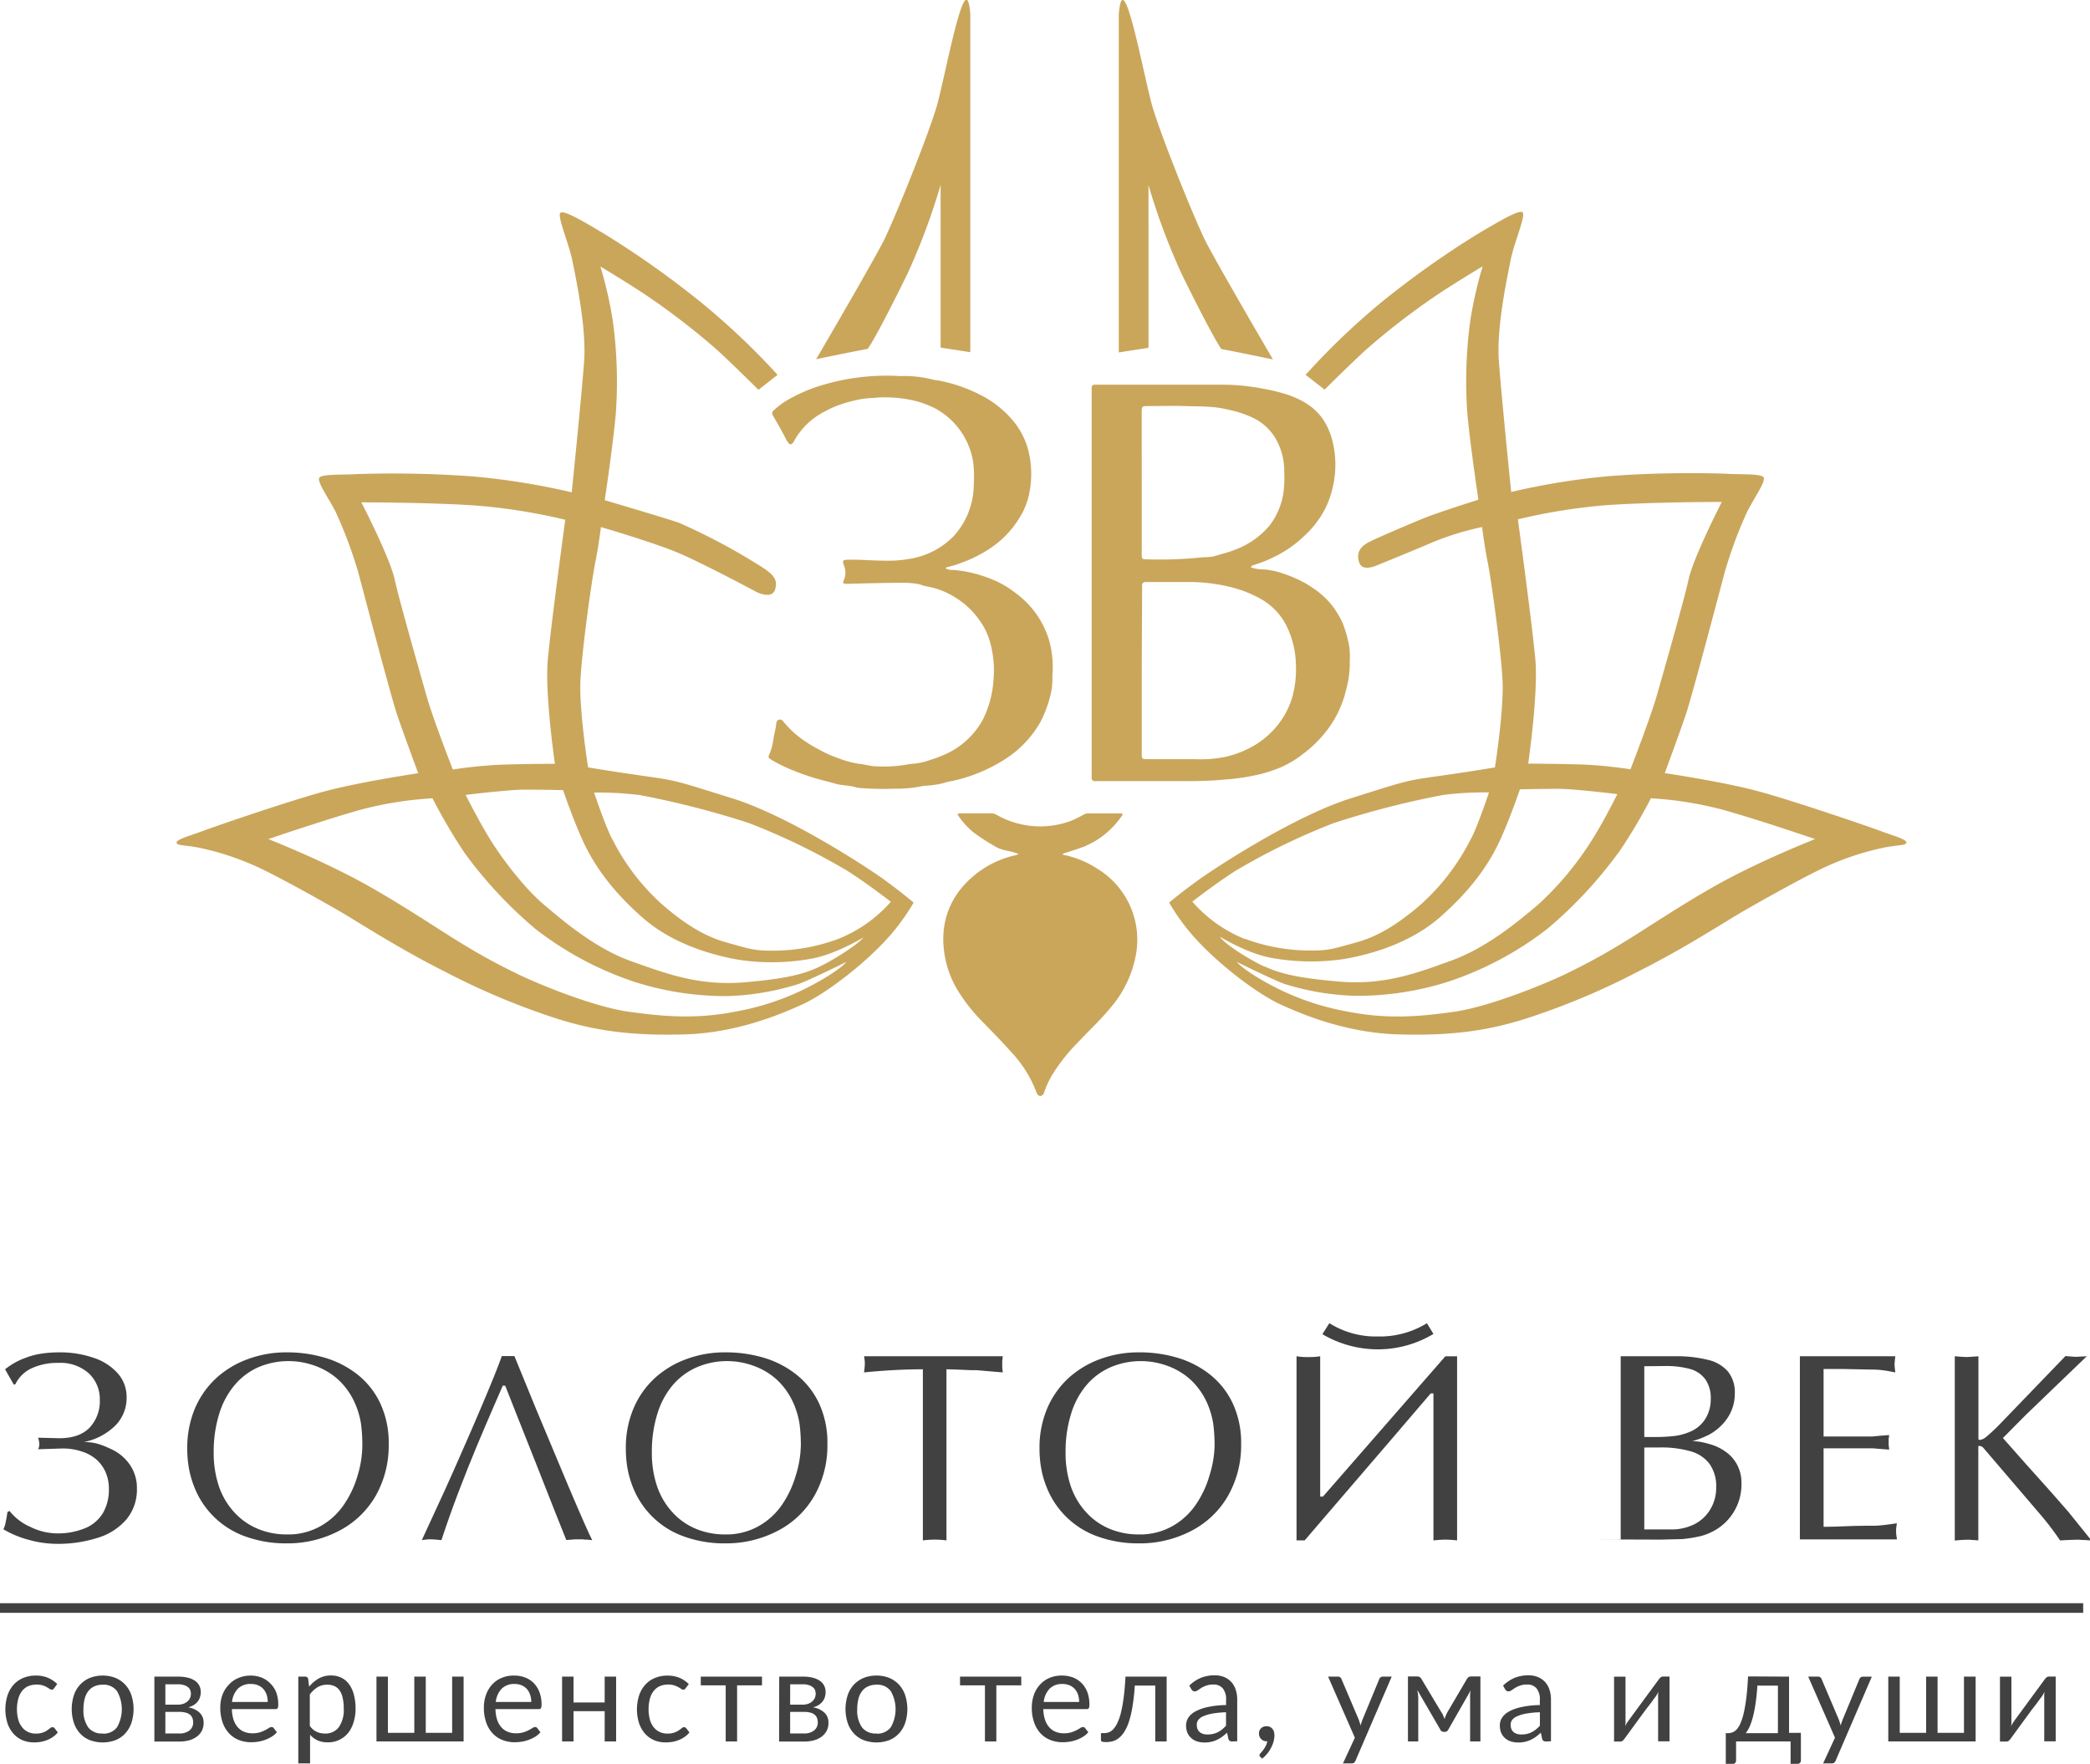
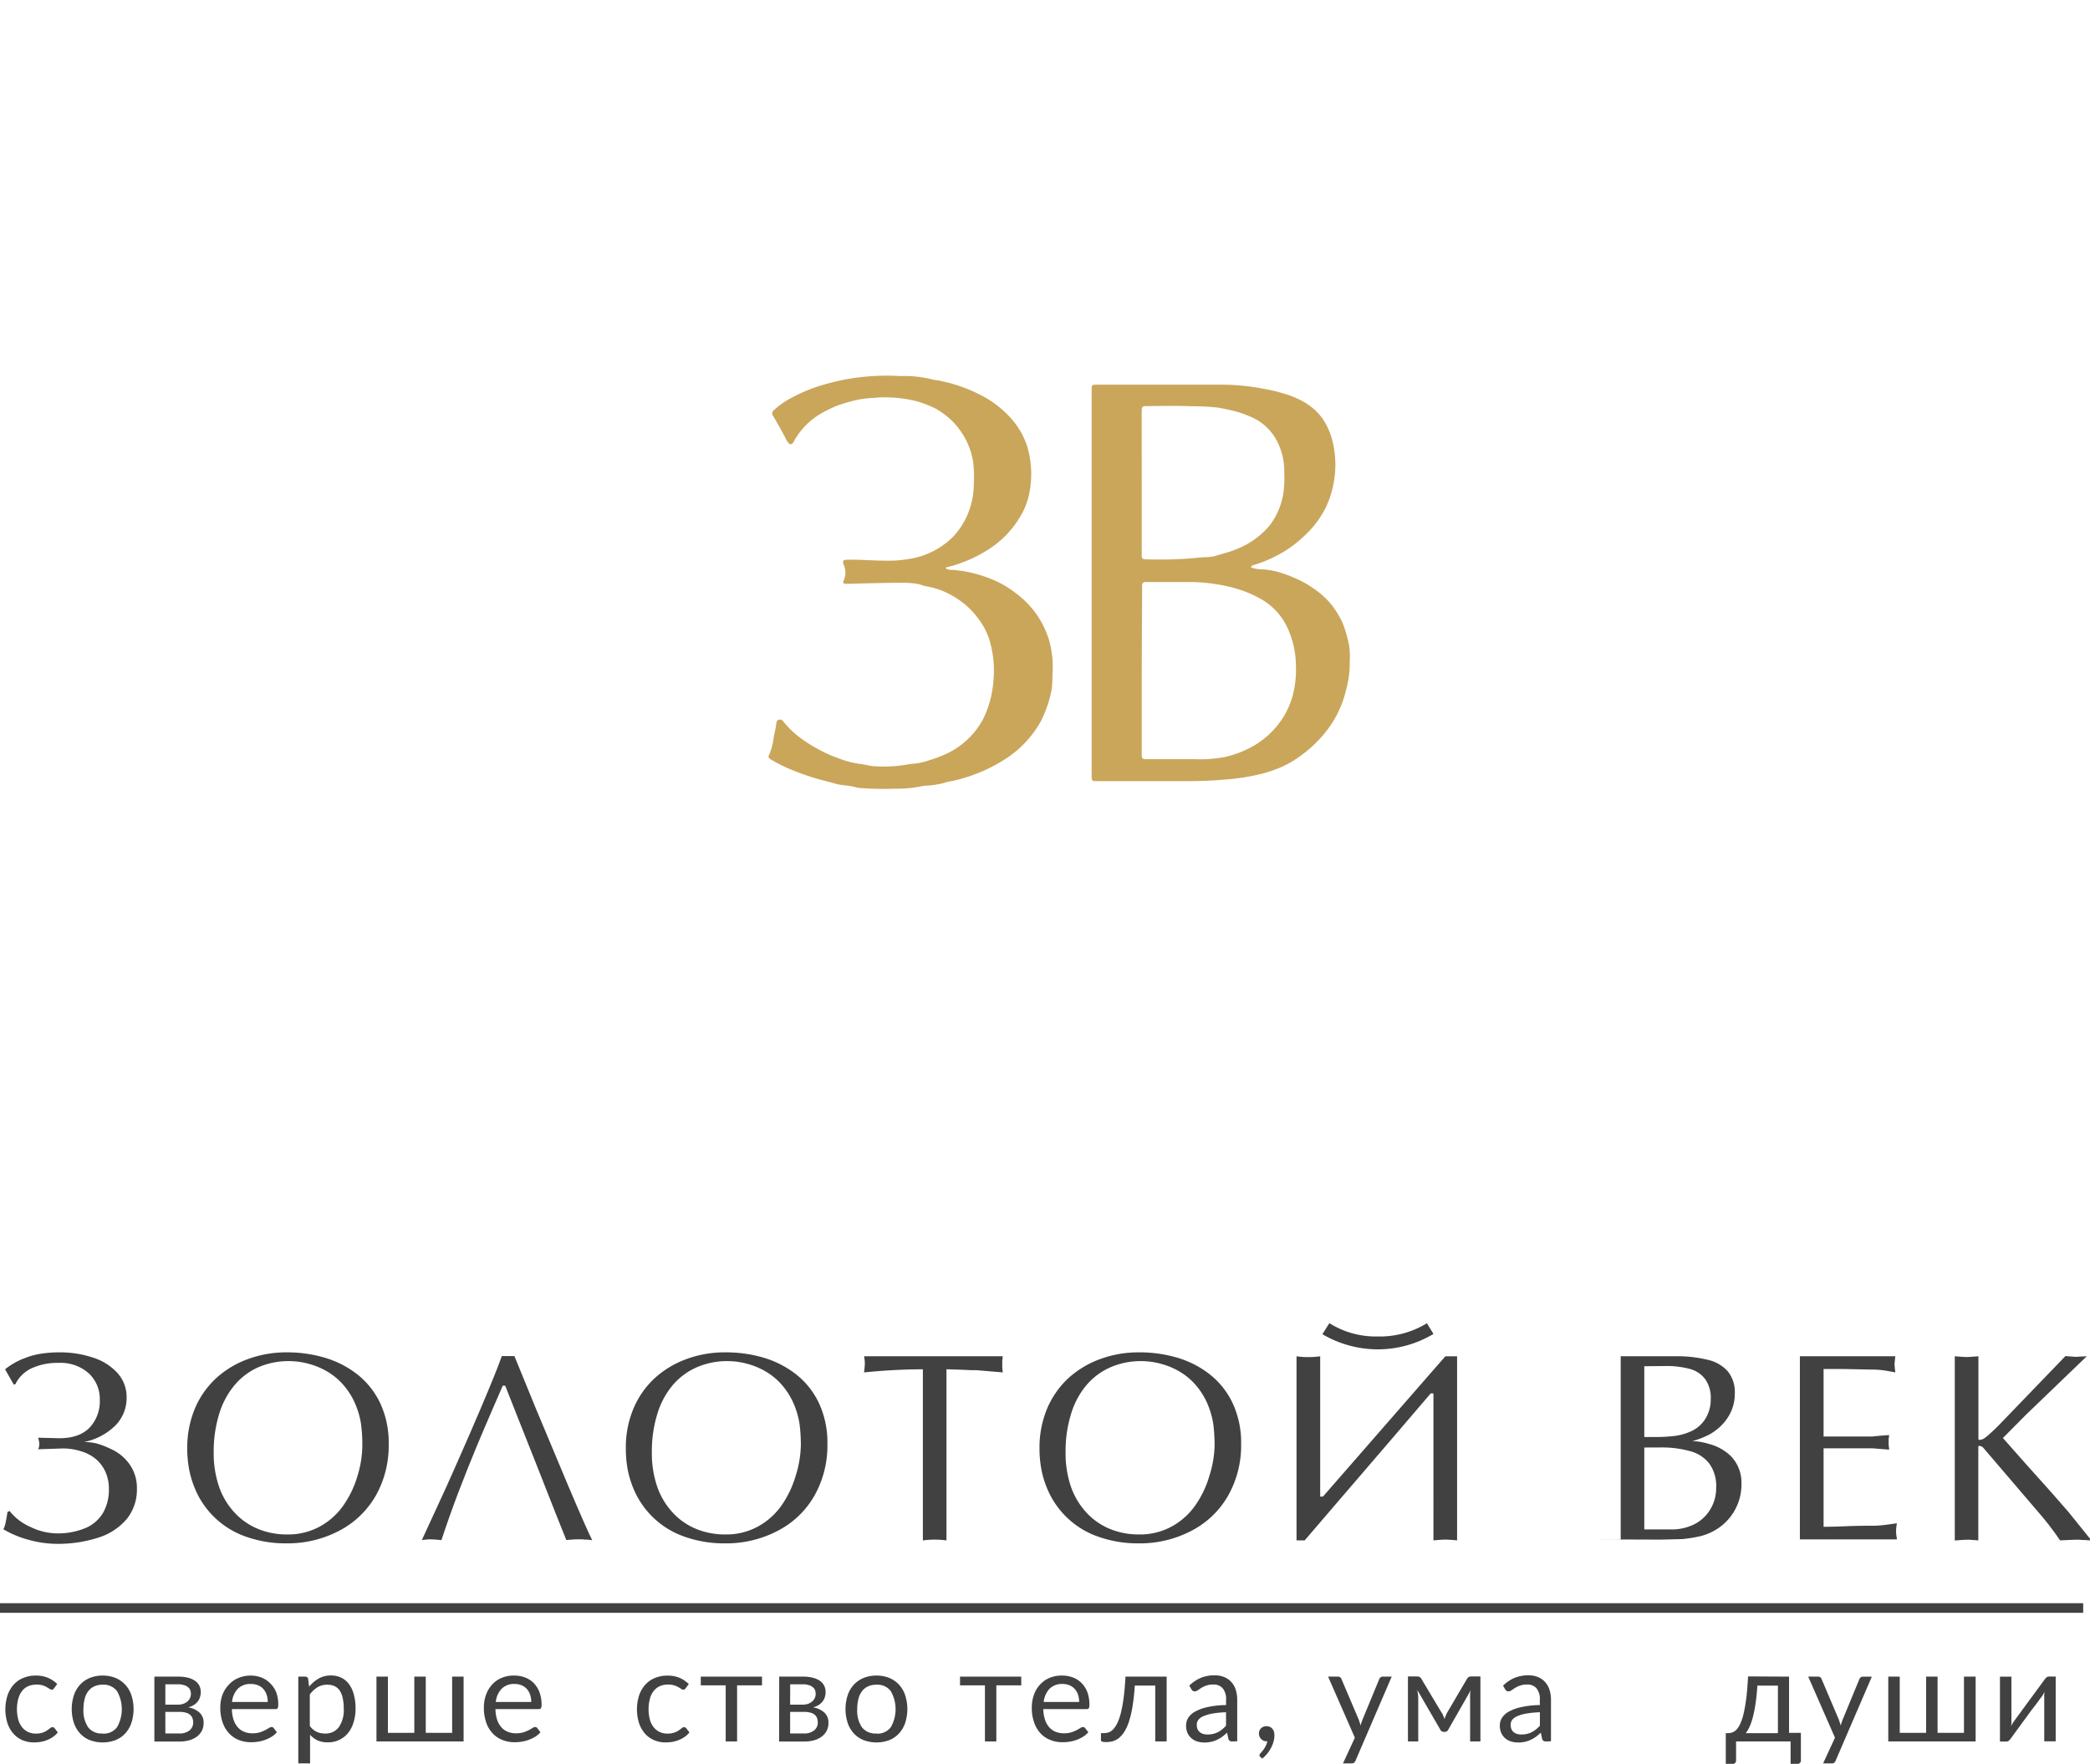
<svg xmlns="http://www.w3.org/2000/svg" viewBox="0 0 396 334.19">
  <defs>
    <style>.cls-1{fill:#414142;}.cls-2{fill:#caa65b;}</style>
  </defs>
  <g id="Logo-new">
    <path class="cls-1" d="M18.27,310.46l-1.64-2.88a13.28,13.28,0,0,1,3.8-2.14,13.78,13.78,0,0,1,2.92-.8,22.62,22.62,0,0,1,3.67-.27,19.37,19.37,0,0,1,6.28,1,10.48,10.48,0,0,1,4.62,2.91,6.75,6.75,0,0,1,1.74,4.67,7.42,7.42,0,0,1-2.1,5.25,11.69,11.69,0,0,1-6,3.16,10,10,0,0,1,2.58.32,16.43,16.43,0,0,1,2.54,1,8.62,8.62,0,0,1,3.61,3,7.73,7.73,0,0,1,1.32,4.48,8.84,8.84,0,0,1-1.92,5.78,11.56,11.56,0,0,1-5.38,3.53,24.89,24.89,0,0,1-8,1.18,20,20,0,0,1-5.19-.76,18.75,18.75,0,0,1-4.81-2,4.76,4.76,0,0,0,.37-1l.25-1.27.15-1,.4-.2a10.21,10.21,0,0,0,3.9,3,11.79,11.79,0,0,0,5,1.25,13.63,13.63,0,0,0,5.46-1,7.07,7.07,0,0,0,3.34-2.87,8.75,8.75,0,0,0,1.12-4.55,7.75,7.75,0,0,0-.61-3.14,6.92,6.92,0,0,0-1.69-2.38,7.81,7.81,0,0,0-2.81-1.57,11.41,11.41,0,0,0-3.69-.58l-4.61.15a2.2,2.2,0,0,0,.23-1.12,5.54,5.54,0,0,0-.23-1.07l4,.1q3.81,0,5.75-2a7.29,7.29,0,0,0,1.94-5.27,6.67,6.67,0,0,0-2.06-5,8,8,0,0,0-5.78-2,11.56,11.56,0,0,0-5.17,1.06,6.43,6.43,0,0,0-3,3Z" transform="translate(-15.67 -48.14)" />
    <path class="cls-1" d="M69.92,340.56a22.41,22.41,0,0,1-7.65-1.27,16.18,16.18,0,0,1-9.79-9.42,18.31,18.31,0,0,1-1-3.47,21.12,21.12,0,0,1-.33-3.86,19.18,19.18,0,0,1,1.42-7.46,16.66,16.66,0,0,1,4.06-5.82,18,18,0,0,1,6-3.61A20.9,20.9,0,0,1,70,304.37a25,25,0,0,1,7.16,1,18.44,18.44,0,0,1,6.21,3.17A15.25,15.25,0,0,1,87.71,314a17.65,17.65,0,0,1,1.61,7.75,19.29,19.29,0,0,1-2.46,9.79,17,17,0,0,1-6.92,6.63A21,21,0,0,1,69.92,340.56Zm14.4-18.4a30.06,30.06,0,0,0-.25-4.25,15.57,15.57,0,0,0-1-3.56,13.67,13.67,0,0,0-2-3.4,12.33,12.33,0,0,0-2.9-2.64,13.8,13.8,0,0,0-3.69-1.68,14.12,14.12,0,0,0-4-.6,14.39,14.39,0,0,0-6,1.22A12.54,12.54,0,0,0,60,310.72a15.54,15.54,0,0,0-2.84,5.44,24.11,24.11,0,0,0-1,7,19.7,19.7,0,0,0,1,6.62,13.8,13.8,0,0,0,3,5,12.5,12.5,0,0,0,4.52,3.09,14.15,14.15,0,0,0,5.37,1,12.53,12.53,0,0,0,6.33-1.56,13.2,13.2,0,0,0,4.45-4.08,19,19,0,0,0,2.6-5.54A20.06,20.06,0,0,0,84.32,322.16Z" transform="translate(-15.67 -48.14)" />
    <path class="cls-1" d="M110.93,310.68l-1.74,4-1.57,3.65c-.52,1.2-1,2.37-1.49,3.51q-1.87,4.48-3.69,9.26c-1.14,3-2.19,6-3.13,8.85l-1-.1-.87-.05-.58,0-.52.05-.74.08,4.3-9.33q1.65-3.63,3.46-7.78,1.55-3.51,3.31-7.64,3.09-7.26,4.08-10.1h2.39l4.09,10L123.48,330q3.51,8.26,4.4,9.95l-1-.1h-.55l-.17-.05h-.7l-.79,0-.7.05-1,.08L121,335l-3.86-9.8-3.57-9-2.17-5.5Z" transform="translate(-15.67 -48.14)" />
    <path class="cls-1" d="M153,340.56a22.39,22.39,0,0,1-7.64-1.27,16.18,16.18,0,0,1-9.79-9.42,18.34,18.34,0,0,1-1-3.47,22.08,22.08,0,0,1-.32-3.86,19,19,0,0,1,1.42-7.46,16.64,16.64,0,0,1,4.05-5.82,18.06,18.06,0,0,1,6-3.61,20.84,20.84,0,0,1,7.42-1.28,25,25,0,0,1,7.17,1,18.3,18.3,0,0,1,6.2,3.17,15.17,15.17,0,0,1,4.33,5.45,17.65,17.65,0,0,1,1.6,7.75,19.29,19.29,0,0,1-2.46,9.79,16.92,16.92,0,0,1-6.91,6.63A21,21,0,0,1,153,340.56Zm14.41-18.4a31.64,31.64,0,0,0-.25-4.25,16.1,16.1,0,0,0-1-3.56,14,14,0,0,0-2-3.4,12.33,12.33,0,0,0-2.9-2.64,13.8,13.8,0,0,0-3.69-1.68,14.18,14.18,0,0,0-4-.6,14.38,14.38,0,0,0-6,1.22,12.54,12.54,0,0,0-4.55,3.47,15.38,15.38,0,0,0-2.84,5.44,23.77,23.77,0,0,0-1,7,19.7,19.7,0,0,0,1,6.62,14,14,0,0,0,3,5,12.46,12.46,0,0,0,4.51,3.09,14.22,14.22,0,0,0,5.37,1,12.48,12.48,0,0,0,6.33-1.56,13.24,13.24,0,0,0,4.46-4.08,19.29,19.29,0,0,0,2.6-5.54A20.06,20.06,0,0,0,167.4,322.16Z" transform="translate(-15.67 -48.14)" />
    <path class="cls-1" d="M195,307.58V340a17.73,17.73,0,0,0-2.22-.15,16.78,16.78,0,0,0-2.25.15V307.58c-3.52,0-7.23.2-11.15.59l.1-.82.05-.7,0-.49-.05-.4-.08-.65h26.27l-.1.92,0,.62,0,.63.1.89-4.93-.42c-.64,0-1.34,0-2.09-.05Q195.78,307.58,195,307.58Z" transform="translate(-15.67 -48.14)" />
    <path class="cls-1" d="M231.4,340.56a22.41,22.41,0,0,1-7.65-1.27,16.18,16.18,0,0,1-9.79-9.42,17.6,17.6,0,0,1-1-3.47,21.12,21.12,0,0,1-.33-3.86,19,19,0,0,1,1.42-7.46,16.77,16.77,0,0,1,4.05-5.82,18.16,18.16,0,0,1,6-3.61,20.9,20.9,0,0,1,7.43-1.28,25,25,0,0,1,7.16,1,18.3,18.3,0,0,1,6.2,3.17,15.17,15.17,0,0,1,4.33,5.45,17.65,17.65,0,0,1,1.61,7.75,19.3,19.3,0,0,1-2.47,9.79,16.92,16.92,0,0,1-6.91,6.63A21,21,0,0,1,231.4,340.56Zm14.4-18.4a31.64,31.64,0,0,0-.25-4.25,16.1,16.1,0,0,0-1-3.56,13.67,13.67,0,0,0-2-3.4,12.33,12.33,0,0,0-2.9-2.64,13.8,13.8,0,0,0-3.69-1.68,14.18,14.18,0,0,0-4-.6,14.38,14.38,0,0,0-6,1.22,12.54,12.54,0,0,0-4.55,3.47,15.38,15.38,0,0,0-2.84,5.44,23.77,23.77,0,0,0-1,7,19.7,19.7,0,0,0,1,6.62,14,14,0,0,0,3,5,12.46,12.46,0,0,0,4.51,3.09,14.22,14.22,0,0,0,5.37,1,12.48,12.48,0,0,0,6.33-1.56,13.24,13.24,0,0,0,4.46-4.08,19,19,0,0,0,2.6-5.54A20.06,20.06,0,0,0,245.8,322.16Z" transform="translate(-15.67 -48.14)" />
    <path class="cls-1" d="M261.33,340V305.11a12.25,12.25,0,0,0,2.23.15,12.43,12.43,0,0,0,2.25-.15V331.7h.52l23.19-26.58h2.23V340a20.87,20.87,0,0,0-2.24-.15c-.5,0-1.24.05-2.24.15V312.15h-.52l-7.7,9-10.65,12.4L262.87,340Zm24.72-41.12,1.22,2a20.47,20.47,0,0,1-10.54,2.92,20.75,20.75,0,0,1-10.5-2.87l1.32-2.09a16.54,16.54,0,0,0,9.18,2.52A17,17,0,0,0,286.05,298.84Z" transform="translate(-15.67 -48.14)" />
    <path class="cls-1" d="M318.17,339.81h4.58v-34.7H333a24.51,24.51,0,0,1,6.28.68,7.15,7.15,0,0,1,3.8,2.22,6.29,6.29,0,0,1,1.29,4.14,8.21,8.21,0,0,1-.6,3.17,8.64,8.64,0,0,1-1.69,2.63,10,10,0,0,1-2.56,2,17.08,17.08,0,0,1-3.21,1.25,9.09,9.09,0,0,1,1.52.13,15,15,0,0,1,1.71.41,9.15,9.15,0,0,1,3,1.4,6.91,6.91,0,0,1,2.2,2.4,7.2,7.2,0,0,1,.89,3.67,10,10,0,0,1-4.58,8.6,10.82,10.82,0,0,1-3.13,1.37,26.25,26.25,0,0,1-3.51.57l-4.13.1ZM327.22,307v13.41H329a32.45,32.45,0,0,0,3.88-.19,10.88,10.88,0,0,0,3.06-.83,6.21,6.21,0,0,0,2.87-2.46,6.89,6.89,0,0,0,1-3.71,6.1,6.1,0,0,0-1-3.7,5.32,5.32,0,0,0-2.92-2,17.14,17.14,0,0,0-4.72-.56Zm0,15.4v15.52h5.09a9.6,9.6,0,0,0,4.43-1,7.42,7.42,0,0,0,3-2.83,7.76,7.76,0,0,0,1.1-4.07,7.31,7.31,0,0,0-1.29-4.56,6.8,6.8,0,0,0-3.65-2.37,19.85,19.85,0,0,0-5.63-.7Z" transform="translate(-15.67 -48.14)" />
    <path class="cls-1" d="M361.19,307.53v12.78h9.27l1.52-.15,1.64-.12-.1.77,0,.57,0,.52.1.9-1.64-.13-1.52-.12h-9.27v14.87c.33,0,1.7,0,4.11-.1s4.12-.1,5.11-.1a17,17,0,0,0,2-.11c.67-.07,1.55-.19,2.66-.36l-.07.55-.07.52,0,.47a4.72,4.72,0,0,0,.05.75l.12.77h-18.4v-34.7h18.08l-.1.92-.05.62.05.63.1.89c-.91-.18-1.6-.3-2.06-.37a17.3,17.3,0,0,0-2.52-.17l-5.09-.1Z" transform="translate(-15.67 -48.14)" />
    <path class="cls-1" d="M411.06,305.11,399.5,316.23l-4.33,4.37,4.29,4.85,5,5.58,3.13,3.58,4.11,5.1V340l-1.12-.08h-.32a2.43,2.43,0,0,1-.48-.05l-.87,0-1.31.05L406,340a56,56,0,0,0-3.5-4.63l-11.12-13a1.11,1.11,0,0,0-.72-.27.16.16,0,0,0-.09,0l-.06.06V340l-.92-.08a2.28,2.28,0,0,1-.62-.05l-.71,0-1,.05-1.21.1V305.11l1.28.1.95.05.88-.05,1.37-.1v15.75a.54.54,0,0,0,.25.1,2.15,2.15,0,0,0,1-.4c.3-.23.67-.54,1.09-.93s1-.91,1.62-1.56l12.53-13,1.17.1.87.05.79-.05Z" transform="translate(-15.67 -48.14)" />
    <rect class="cls-1" y="303.76" width="394.71" height="1.82" />
    <path class="cls-1" d="M25.93,368a1,1,0,0,1-.2.21.47.47,0,0,1-.26.07.71.71,0,0,1-.4-.15l-.54-.33a3.9,3.9,0,0,0-.79-.34,4.29,4.29,0,0,0-2.75.17,3.09,3.09,0,0,0-1.16.93,4.18,4.18,0,0,0-.7,1.47,7.77,7.77,0,0,0,0,3.91,4.19,4.19,0,0,0,.72,1.45,3.18,3.18,0,0,0,1.13.9,3.38,3.38,0,0,0,1.48.31,3.68,3.68,0,0,0,1.3-.19,3.29,3.29,0,0,0,.84-.42,5.08,5.08,0,0,0,.56-.42.72.72,0,0,1,.44-.18.5.5,0,0,1,.42.2l.6.79a4.07,4.07,0,0,1-.91.85,5.27,5.27,0,0,1-1.1.59,6.22,6.22,0,0,1-1.23.35,8,8,0,0,1-1.31.1,5.45,5.45,0,0,1-2.14-.42,4.74,4.74,0,0,1-1.71-1.23,5.62,5.62,0,0,1-1.14-2,8.79,8.79,0,0,1,0-5.21,5.7,5.7,0,0,1,1.11-2A5,5,0,0,1,20,366.09a6,6,0,0,1,2.47-.48,5.76,5.76,0,0,1,2.28.42,5.67,5.67,0,0,1,1.76,1.18Z" transform="translate(-15.67 -48.14)" />
    <path class="cls-1" d="M35.13,365.61a6.26,6.26,0,0,1,2.43.45,5.21,5.21,0,0,1,1.84,1.28,5.46,5.46,0,0,1,1.17,2,8.54,8.54,0,0,1,0,5.23,5.55,5.55,0,0,1-1.17,2,5.06,5.06,0,0,1-1.84,1.27,7,7,0,0,1-4.87,0,5,5,0,0,1-1.85-1.27,5.55,5.55,0,0,1-1.17-2,8.54,8.54,0,0,1,0-5.23,5.46,5.46,0,0,1,1.17-2,5.16,5.16,0,0,1,1.85-1.28A6.32,6.32,0,0,1,35.13,365.61Zm0,11a3.17,3.17,0,0,0,2.72-1.22,6.91,6.91,0,0,0,0-6.82,3.15,3.15,0,0,0-2.72-1.23,3.77,3.77,0,0,0-1.6.32,2.9,2.9,0,0,0-1.14.91,3.87,3.87,0,0,0-.68,1.46,7.81,7.81,0,0,0-.23,2,5.56,5.56,0,0,0,.91,3.4A3.19,3.19,0,0,0,35.13,376.58Z" transform="translate(-15.67 -48.14)" />
    <path class="cls-1" d="M44.92,365.81h4.5a7.34,7.34,0,0,1,1.95.23,4.06,4.06,0,0,1,1.34.62,2.56,2.56,0,0,1,.76.93,2.78,2.78,0,0,1,.24,1.14,3.13,3.13,0,0,1-.11.84,2.63,2.63,0,0,1-.38.84,3,3,0,0,1-.74.72,3.72,3.72,0,0,1-1.17.5,4.09,4.09,0,0,1,2.17,1,2.55,2.55,0,0,1,.77,1.93,3.21,3.21,0,0,1-.36,1.56,3.36,3.36,0,0,1-1,1.11,4.5,4.5,0,0,1-1.47.67,7.26,7.26,0,0,1-1.79.21H44.92ZM47,371.12h2.37a3.21,3.21,0,0,0,1-.15,2.45,2.45,0,0,0,.78-.43,1.89,1.89,0,0,0,.51-.65,2,2,0,0,0,.06-1.51,1.38,1.38,0,0,0-.41-.56,2.15,2.15,0,0,0-.77-.4,3.53,3.53,0,0,0-1.16-.16H47Zm0,1.37v4.09h2.65a2.94,2.94,0,0,0,1.91-.57,1.86,1.86,0,0,0,.71-1.54,2.28,2.28,0,0,0-.14-.8,1.55,1.55,0,0,0-.43-.62,2,2,0,0,0-.81-.41,4.4,4.4,0,0,0-1.23-.15Z" transform="translate(-15.67 -48.14)" />
    <path class="cls-1" d="M63.21,365.61a5.65,5.65,0,0,1,2,.37,4.76,4.76,0,0,1,1.63,1.07A5.07,5.07,0,0,1,68,368.77a6.56,6.56,0,0,1,.39,2.34,1.46,1.46,0,0,1-.11.68.46.46,0,0,1-.41.17H59.61a6.7,6.7,0,0,0,.31,2,4.15,4.15,0,0,0,.8,1.44,3.32,3.32,0,0,0,1.21.86,4.19,4.19,0,0,0,1.58.29,4.79,4.79,0,0,0,1.4-.19,6.59,6.59,0,0,0,1-.41,6.81,6.81,0,0,0,.71-.41,1,1,0,0,1,.5-.18.5.5,0,0,1,.41.2l.6.79a4.1,4.1,0,0,1-1,.85,6.33,6.33,0,0,1-1.2.58,7.11,7.11,0,0,1-1.32.35,8.75,8.75,0,0,1-1.34.11,6.22,6.22,0,0,1-2.35-.43,5,5,0,0,1-1.85-1.26,5.75,5.75,0,0,1-1.22-2.06,8.33,8.33,0,0,1-.44-2.81,7,7,0,0,1,.4-2.4A5.62,5.62,0,0,1,59,367.37a5.07,5.07,0,0,1,1.81-1.29A5.94,5.94,0,0,1,63.21,365.61Zm0,1.59a3.33,3.33,0,0,0-2.47.9,4.3,4.3,0,0,0-1.11,2.51H66.4a4.34,4.34,0,0,0-.21-1.38,3.39,3.39,0,0,0-.62-1.08,2.83,2.83,0,0,0-1-.7A3.45,3.45,0,0,0,63.26,367.2Z" transform="translate(-15.67 -48.14)" />
    <path class="cls-1" d="M72.19,382.25V365.81h1.3a.53.53,0,0,1,.57.45l.18,1.45a6.6,6.6,0,0,1,1.81-1.54,4.6,4.6,0,0,1,2.33-.58,4.37,4.37,0,0,1,1.93.41,3.91,3.91,0,0,1,1.46,1.2,5.64,5.64,0,0,1,.94,2,10,10,0,0,1,.33,2.7,8.23,8.23,0,0,1-.37,2.53,6,6,0,0,1-1,2A4.86,4.86,0,0,1,80,377.77a4.91,4.91,0,0,1-2.23.49,4.55,4.55,0,0,1-1.93-.37,4.33,4.33,0,0,1-1.42-1.07v5.43Zm5.49-14.91a3.49,3.49,0,0,0-1.85.48,5.36,5.36,0,0,0-1.46,1.37v5.94a3.24,3.24,0,0,0,1.29,1.13,3.69,3.69,0,0,0,1.58.33,3.11,3.11,0,0,0,2.64-1.22,5.72,5.72,0,0,0,.92-3.5,8.77,8.77,0,0,0-.21-2.06A3.9,3.9,0,0,0,80,368.4a2.38,2.38,0,0,0-1-.81A3.27,3.27,0,0,0,77.68,367.34Z" transform="translate(-15.67 -48.14)" />
    <path class="cls-1" d="M87,365.81h2.17v10.65h5V365.81h2.17v10.65h5V365.81h2.17v12.28H87Z" transform="translate(-15.67 -48.14)" />
    <path class="cls-1" d="M113.19,365.61a5.69,5.69,0,0,1,2,.37,4.76,4.76,0,0,1,1.63,1.07,5.07,5.07,0,0,1,1.07,1.72,6.56,6.56,0,0,1,.39,2.34,1.46,1.46,0,0,1-.11.68.46.46,0,0,1-.41.17h-8.21a6.7,6.7,0,0,0,.31,2,4,4,0,0,0,.8,1.44,3.23,3.23,0,0,0,1.21.86,4.19,4.19,0,0,0,1.58.29,4.79,4.79,0,0,0,1.4-.19,6.59,6.59,0,0,0,1-.41,6.81,6.81,0,0,0,.71-.41,1,1,0,0,1,.49-.18.5.5,0,0,1,.42.2l.6.79a4.1,4.1,0,0,1-1,.85,6.33,6.33,0,0,1-1.2.58,7.11,7.11,0,0,1-1.32.35,8.75,8.75,0,0,1-1.34.11,6.22,6.22,0,0,1-2.35-.43,5,5,0,0,1-1.85-1.26,5.61,5.61,0,0,1-1.22-2.06,8.33,8.33,0,0,1-.44-2.81,7,7,0,0,1,.4-2.4,5.62,5.62,0,0,1,1.13-1.93,5.07,5.07,0,0,1,1.81-1.29A5.94,5.94,0,0,1,113.19,365.61Zm0,1.59a3.33,3.33,0,0,0-2.47.9,4.3,4.3,0,0,0-1.11,2.51h6.72a4.08,4.08,0,0,0-.22-1.38,3.19,3.19,0,0,0-.61-1.08,2.92,2.92,0,0,0-1-.7A3.45,3.45,0,0,0,113.24,367.2Z" transform="translate(-15.67 -48.14)" />
-     <path class="cls-1" d="M132.41,365.81v12.28h-2.17v-5.74h-5.9v5.74h-2.17V365.81h2.17v4.9h5.9v-4.9Z" transform="translate(-15.67 -48.14)" />
    <path class="cls-1" d="M145.59,368a1,1,0,0,1-.19.21.54.54,0,0,1-.27.07.74.74,0,0,1-.4-.15,5.37,5.37,0,0,0-.54-.33,3.67,3.67,0,0,0-.79-.34,3.75,3.75,0,0,0-1.14-.15,3.81,3.81,0,0,0-1.6.32,3.09,3.09,0,0,0-1.16.93,4,4,0,0,0-.7,1.47,7.92,7.92,0,0,0,0,3.91,4.19,4.19,0,0,0,.72,1.45,3.27,3.27,0,0,0,1.13.9,3.43,3.43,0,0,0,1.49.31,3.72,3.72,0,0,0,1.3-.19,3.29,3.29,0,0,0,.84-.42,6.25,6.25,0,0,0,.56-.42.7.7,0,0,1,.44-.18.48.48,0,0,1,.41.2l.61.79a4.3,4.3,0,0,1-.91.85,5.53,5.53,0,0,1-1.1.59,6.22,6.22,0,0,1-1.23.35,8.08,8.08,0,0,1-1.31.1,5.41,5.41,0,0,1-2.14-.42,4.86,4.86,0,0,1-1.72-1.23,5.93,5.93,0,0,1-1.14-2,8.79,8.79,0,0,1,0-5.21,5.88,5.88,0,0,1,1.12-2,5,5,0,0,1,1.81-1.31,5.93,5.93,0,0,1,2.46-.48,5.81,5.81,0,0,1,2.29.42,5.63,5.63,0,0,1,1.75,1.18Z" transform="translate(-15.67 -48.14)" />
    <path class="cls-1" d="M148.45,365.81h11.6v1.65h-4.72v10.63h-2.16V367.46h-4.72Z" transform="translate(-15.67 -48.14)" />
    <path class="cls-1" d="M163.31,365.81h4.5a7.34,7.34,0,0,1,1.95.23,4.06,4.06,0,0,1,1.34.62,2.56,2.56,0,0,1,.76.93,2.78,2.78,0,0,1,.24,1.14,3.13,3.13,0,0,1-.11.84,2.63,2.63,0,0,1-.38.84,3,3,0,0,1-.74.72,3.72,3.72,0,0,1-1.17.5,4.09,4.09,0,0,1,2.17,1,2.55,2.55,0,0,1,.77,1.93,3.21,3.21,0,0,1-.36,1.56,3.36,3.36,0,0,1-1,1.11,4.55,4.55,0,0,1-1.46.67,7.4,7.4,0,0,1-1.8.21h-4.73Zm2.07,5.31h2.37a3.16,3.16,0,0,0,1-.15,2.45,2.45,0,0,0,.78-.43,1.89,1.89,0,0,0,.51-.65,2,2,0,0,0,.06-1.51,1.38,1.38,0,0,0-.41-.56,2.15,2.15,0,0,0-.77-.4,3.53,3.53,0,0,0-1.16-.16h-2.37Zm0,1.37v4.09H168a2.92,2.92,0,0,0,1.91-.57,1.86,1.86,0,0,0,.71-1.54,2.28,2.28,0,0,0-.14-.8,1.45,1.45,0,0,0-.43-.62,1.93,1.93,0,0,0-.81-.41,4.3,4.3,0,0,0-1.23-.15Z" transform="translate(-15.67 -48.14)" />
    <path class="cls-1" d="M181.74,365.61a6.26,6.26,0,0,1,2.43.45,5.21,5.21,0,0,1,1.84,1.28,5.46,5.46,0,0,1,1.17,2,8.54,8.54,0,0,1,0,5.23,5.55,5.55,0,0,1-1.17,2,5.06,5.06,0,0,1-1.84,1.27,7,7,0,0,1-4.87,0,5.1,5.1,0,0,1-1.85-1.27,5.55,5.55,0,0,1-1.17-2,8.54,8.54,0,0,1,0-5.23,5.46,5.46,0,0,1,1.17-2,5.25,5.25,0,0,1,1.85-1.28A6.32,6.32,0,0,1,181.74,365.61Zm0,11a3.16,3.16,0,0,0,2.72-1.22,6.91,6.91,0,0,0,0-6.82,3.14,3.14,0,0,0-2.72-1.23,3.77,3.77,0,0,0-1.6.32,2.9,2.9,0,0,0-1.14.91,3.87,3.87,0,0,0-.68,1.46,7.81,7.81,0,0,0-.23,2,5.56,5.56,0,0,0,.91,3.4A3.2,3.2,0,0,0,181.74,376.58Z" transform="translate(-15.67 -48.14)" />
    <path class="cls-1" d="M197.57,365.81h11.6v1.65h-4.72v10.63h-2.16V367.46h-4.72Z" transform="translate(-15.67 -48.14)" />
    <path class="cls-1" d="M217,365.61a5.7,5.7,0,0,1,2,.37,4.72,4.72,0,0,1,1.62,1.07,4.94,4.94,0,0,1,1.08,1.72,6.57,6.57,0,0,1,.38,2.34,1.5,1.5,0,0,1-.1.68.49.49,0,0,1-.42.17h-8.21a6.68,6.68,0,0,0,.32,2,4,4,0,0,0,.8,1.44,3.23,3.23,0,0,0,1.21.86,4.19,4.19,0,0,0,1.58.29,4.79,4.79,0,0,0,1.4-.19,6.59,6.59,0,0,0,1-.41,8,8,0,0,0,.71-.41,1,1,0,0,1,.49-.18.47.47,0,0,1,.41.2l.61.79a4.37,4.37,0,0,1-1,.85,6.24,6.24,0,0,1-1.19.58,7.33,7.33,0,0,1-1.32.35,8.75,8.75,0,0,1-1.34.11,6.22,6.22,0,0,1-2.35-.43,5,5,0,0,1-1.86-1.26,5.73,5.73,0,0,1-1.21-2.06,8.09,8.09,0,0,1-.44-2.81,7.23,7.23,0,0,1,.39-2.4,5.49,5.49,0,0,1,1.14-1.93,5.12,5.12,0,0,1,1.8-1.29A6,6,0,0,1,217,365.61Zm0,1.59a3.32,3.32,0,0,0-2.46.9,4.24,4.24,0,0,0-1.11,2.51h6.71a4.34,4.34,0,0,0-.21-1.38,3.21,3.21,0,0,0-.62-1.08,2.88,2.88,0,0,0-1-.7A3.46,3.46,0,0,0,217,367.2Z" transform="translate(-15.67 -48.14)" />
    <path class="cls-1" d="M236.72,365.81v12.28h-2.16V367.51h-3.88a37.81,37.81,0,0,1-.44,4,18.84,18.84,0,0,1-.69,2.9,8.6,8.6,0,0,1-.91,1.94,4.84,4.84,0,0,1-1.06,1.16,3.36,3.36,0,0,1-1.14.56,5.2,5.2,0,0,1-1.17.14c-.69,0-1-.11-1-.32v-1.38h.63a2.74,2.74,0,0,0,.84-.14,2.18,2.18,0,0,0,.83-.56,4.48,4.48,0,0,0,.78-1.16,9.91,9.91,0,0,0,.69-1.94,26.1,26.1,0,0,0,.53-2.9c.15-1.13.27-2.48.35-4Z" transform="translate(-15.67 -48.14)" />
    <path class="cls-1" d="M249.16,378.09a.9.9,0,0,1-.48-.1.73.73,0,0,1-.27-.41l-.24-1.15c-.32.29-.64.55-.95.79a6.9,6.9,0,0,1-1,.58,5.48,5.48,0,0,1-1.08.36,5.66,5.66,0,0,1-1.28.13,4.54,4.54,0,0,1-1.35-.2,3.12,3.12,0,0,1-1.09-.6,2.93,2.93,0,0,1-.75-1,3.62,3.62,0,0,1-.27-1.46,2.78,2.78,0,0,1,.4-1.4,3.61,3.61,0,0,1,1.3-1.19,8.41,8.41,0,0,1,2.34-.85,17,17,0,0,1,3.54-.39v-1a3.24,3.24,0,0,0-.62-2.16,2.21,2.21,0,0,0-1.8-.73,3.71,3.71,0,0,0-1.34.2,5.16,5.16,0,0,0-.94.44l-.68.45a.92.92,0,0,1-.56.2.61.61,0,0,1-.38-.11,1,1,0,0,1-.26-.29l-.39-.69a7.27,7.27,0,0,1,2.19-1.47,6.89,6.89,0,0,1,2.61-.48,4.56,4.56,0,0,1,1.83.34,3.75,3.75,0,0,1,1.35.95,3.93,3.93,0,0,1,.82,1.46,6,6,0,0,1,.28,1.89v7.86Zm-4.63-1.32a4.74,4.74,0,0,0,1-.11,4.38,4.38,0,0,0,.9-.33,5,5,0,0,0,.8-.52,8,8,0,0,0,.74-.7v-2.55a18.46,18.46,0,0,0-2.54.24,7.55,7.55,0,0,0-1.71.49,2.33,2.33,0,0,0-1,.72,1.5,1.5,0,0,0-.29.92,2.17,2.17,0,0,0,.15.84,1.65,1.65,0,0,0,.43.57,1.82,1.82,0,0,0,.65.33A2.85,2.85,0,0,0,244.53,376.77Z" transform="translate(-15.67 -48.14)" />
    <path class="cls-1" d="M254.21,376.6a1.34,1.34,0,0,1,.39-1,1.46,1.46,0,0,1,1.05-.4,1.44,1.44,0,0,1,.64.14,1.21,1.21,0,0,1,.47.36,1.7,1.7,0,0,1,.29.55,2.41,2.41,0,0,1,.09.67,4.58,4.58,0,0,1-.15,1.14,5.35,5.35,0,0,1-.45,1.16,6.92,6.92,0,0,1-.72,1.13,6.53,6.53,0,0,1-1,1l-.36-.35a.64.64,0,0,1-.14-.16.48.48,0,0,1,0-.18.37.37,0,0,1,.05-.17,1,1,0,0,1,.13-.16l.31-.36c.12-.15.25-.32.38-.51a5,5,0,0,0,.36-.65,3,3,0,0,0,.24-.75h-.16a1.36,1.36,0,0,1-1-.42A1.48,1.48,0,0,1,254.21,376.6Z" transform="translate(-15.67 -48.14)" />
    <path class="cls-1" d="M272.51,381.72a1.13,1.13,0,0,1-.27.39.74.74,0,0,1-.51.14h-1.6l2.25-4.87-5.07-11.57h1.86a.64.64,0,0,1,.45.14.66.66,0,0,1,.22.31l3.29,7.73q.09.28.18.54c.06.18.1.36.15.54.1-.36.22-.72.36-1.09l3.19-7.72a.66.66,0,0,1,.25-.32.63.63,0,0,1,.39-.13h1.71Z" transform="translate(-15.67 -48.14)" />
    <path class="cls-1" d="M289.13,373.24c.09.19.16.39.24.6a8.82,8.82,0,0,1,.48-1.18l3.76-6.4a.8.8,0,0,1,.38-.39,1,1,0,0,1,.45-.1h1.73v12.32h-1.95v-8.16a7,7,0,0,1,0-.75c0-.28.07-.55.12-.79l-4.27,7.48a.85.85,0,0,1-.26.3.61.61,0,0,1-.36.1h-.24a.66.66,0,0,1-.37-.1.76.76,0,0,1-.26-.3l-4.35-7.5c0,.24.08.5.11.79a5.5,5.5,0,0,1,.05.77v8.16h-1.95V365.77h1.73a1,1,0,0,1,.45.1.9.9,0,0,1,.38.39l3.83,6.4C289,372.85,289.05,373,289.13,373.24Z" transform="translate(-15.67 -48.14)" />
    <path class="cls-1" d="M308.61,378.09a.9.9,0,0,1-.48-.1.73.73,0,0,1-.27-.41l-.24-1.15c-.32.29-.64.55-.95.79a6.9,6.9,0,0,1-1,.58,5.48,5.48,0,0,1-1.08.36,5.66,5.66,0,0,1-1.28.13,4.54,4.54,0,0,1-1.35-.2,3.17,3.17,0,0,1-1.1-.6,3,3,0,0,1-.74-1,3.62,3.62,0,0,1-.27-1.46,2.69,2.69,0,0,1,.4-1.4,3.61,3.61,0,0,1,1.3-1.19,8.41,8.41,0,0,1,2.34-.85,17,17,0,0,1,3.54-.39v-1a3.24,3.24,0,0,0-.62-2.16,2.21,2.21,0,0,0-1.8-.73,3.71,3.71,0,0,0-1.34.2,5.16,5.16,0,0,0-.94.44l-.68.45a.94.94,0,0,1-.56.2.61.61,0,0,1-.38-.11,1,1,0,0,1-.26-.29l-.39-.69a7.27,7.27,0,0,1,2.19-1.47,6.89,6.89,0,0,1,2.61-.48,4.56,4.56,0,0,1,1.83.34,3.75,3.75,0,0,1,1.35.95,3.93,3.93,0,0,1,.82,1.46,6,6,0,0,1,.28,1.89v7.86ZM304,376.77a4.74,4.74,0,0,0,1-.11,4.38,4.38,0,0,0,.9-.33,5.45,5.45,0,0,0,.8-.52,8,8,0,0,0,.74-.7v-2.55a18.46,18.46,0,0,0-2.54.24,7.55,7.55,0,0,0-1.71.49,2.33,2.33,0,0,0-1,.72,1.5,1.5,0,0,0-.29.92,2.17,2.17,0,0,0,.15.84,1.65,1.65,0,0,0,.43.57,1.82,1.82,0,0,0,.65.33A2.85,2.85,0,0,0,304,376.77Z" transform="translate(-15.67 -48.14)" />
-     <path class="cls-1" d="M321.49,378.11V365.82h2.17v8.34a4.52,4.52,0,0,1,0,.51l-.06.55a2.56,2.56,0,0,1,.21-.44c.08-.13.15-.25.23-.36s.1-.14.27-.38l.69-.94c.28-.38.6-.81.95-1.3l1.08-1.47,2.94-4a1.66,1.66,0,0,1,.34-.37.67.67,0,0,1,.44-.17H332v12.28h-2.16v-8.34a4.77,4.77,0,0,1,0-.51,5.32,5.32,0,0,1,.06-.56,4.73,4.73,0,0,1-.23.45c-.07.13-.15.25-.22.37s-.11.14-.29.38-.4.56-.68.94l-1,1.29-1.08,1.47-2.92,4a2.25,2.25,0,0,1-.33.37.68.68,0,0,1-.45.18Z" transform="translate(-15.67 -48.14)" />
    <path class="cls-1" d="M354.65,365.81v10.65h2.24v5.2a.65.65,0,0,1-.17.49.62.62,0,0,1-.46.18h-1.32v-4.24H344.61v3.62a.73.73,0,0,1-.14.42.53.53,0,0,1-.46.2h-1.35v-5.81h.52a2.42,2.42,0,0,0,.82-.18,2.18,2.18,0,0,0,.78-.59,4.61,4.61,0,0,0,.7-1.19,10.87,10.87,0,0,0,.6-1.93c.18-.79.34-1.74.48-2.86s.24-2.44.32-4Zm-6,1.7c-.08,1.26-.2,2.37-.34,3.34s-.31,1.82-.5,2.56a11.81,11.81,0,0,1-.63,1.86,6.45,6.45,0,0,1-.73,1.25h6.09v-9Z" transform="translate(-15.67 -48.14)" />
    <path class="cls-1" d="M363.48,381.72a1.13,1.13,0,0,1-.27.39.74.74,0,0,1-.51.14h-1.6l2.25-4.87-5.07-11.57h1.87a.63.63,0,0,1,.44.14.66.66,0,0,1,.22.31L364.1,374l.18.54a5.44,5.44,0,0,1,.15.54c.1-.36.22-.72.36-1.09l3.19-7.72a.66.66,0,0,1,.25-.32.63.63,0,0,1,.39-.13h1.71Z" transform="translate(-15.67 -48.14)" />
    <path class="cls-1" d="M373.45,365.81h2.17v10.65h5V365.81h2.17v10.65h5V365.81H390v12.28H373.45Z" transform="translate(-15.67 -48.14)" />
    <path class="cls-1" d="M394.61,378.11V365.82h2.17v8.34a4.52,4.52,0,0,1,0,.51l-.06.55a2.56,2.56,0,0,1,.21-.44c.08-.13.15-.25.23-.36s.1-.14.27-.38l.69-.94c.28-.38.6-.81.95-1.3l1.08-1.47,2.94-4a1.66,1.66,0,0,1,.34-.37.67.67,0,0,1,.44-.17h1.3v12.28H403v-8.34a4.77,4.77,0,0,1,0-.51,5.32,5.32,0,0,1,.06-.56,4.73,4.73,0,0,1-.23.45c-.07.13-.15.25-.22.37s-.11.14-.29.38-.4.56-.68.94l-1,1.29-1.08,1.47-2.92,4a2.25,2.25,0,0,1-.33.37.68.68,0,0,1-.45.18Z" transform="translate(-15.67 -48.14)" />
    <path class="cls-2" d="M252.7,155.66a8,8,0,0,0,2.44.37,14.29,14.29,0,0,1,3.56.75,24.17,24.17,0,0,1,2.57,1,18.61,18.61,0,0,1,3.23,1.82,15.81,15.81,0,0,1,3.36,3,17,17,0,0,1,2.21,3.6,24.43,24.43,0,0,1,1.25,4.42,16.34,16.34,0,0,1,.09,2.89,18.68,18.68,0,0,1-.7,5.37,20,20,0,0,1-3.27,7.17,23.33,23.33,0,0,1-5.13,5.13,19.61,19.61,0,0,1-4,2.36,27.76,27.76,0,0,1-3.57,1.21,41.39,41.39,0,0,1-7.25,1.11c-2.4.23-4.81.28-7.21.28H223.11a.54.54,0,0,1-.6-.6c0-.2,0-.39,0-.59V122.15c0-.17,0-.34,0-.52a.53.53,0,0,1,.59-.6h.37c8.05,0,16.09,0,24.14,0a40.79,40.79,0,0,1,7.46.77,33.07,33.07,0,0,1,4.54,1.12c2.93,1,5.54,2.52,7.16,5.35a13.34,13.34,0,0,1,1.45,3.78,18.54,18.54,0,0,1,.35,6.21,19.06,19.06,0,0,1-1.73,6.11,18.83,18.83,0,0,1-4.35,5.59A21.52,21.52,0,0,1,257,153.7a23.62,23.62,0,0,1-3.86,1.52A.56.56,0,0,0,252.7,155.66ZM232,175.17v15.71c0,1.05.06,1.1,1.09,1.1,3,0,6,0,9,0a24.22,24.22,0,0,0,5.69-.42,19.44,19.44,0,0,0,6-2.46,16.3,16.3,0,0,0,4.11-3.75,15.29,15.29,0,0,0,2.69-5.34,19.51,19.51,0,0,0,.63-5.9,17.26,17.26,0,0,0-1.94-7.7,12.08,12.08,0,0,0-4.22-4.5,21.88,21.88,0,0,0-3.88-1.84,27,27,0,0,0-5-1.23,29.57,29.57,0,0,0-5.33-.42c-2.36,0-4.72,0-7.08,0h-1c-.45,0-.7.19-.69.67,0,.17,0,.35,0,.52Zm0-35.56v13.56c0,.82.1.94.79.94a77.08,77.08,0,0,0,10.85-.39,12.17,12.17,0,0,0,2-.16c1.36-.44,2.77-.73,4.1-1.29a15.61,15.61,0,0,0,6.49-4.57,13.48,13.48,0,0,0,2.62-6.23,21.65,21.65,0,0,0,.15-3.86,12.36,12.36,0,0,0-1.54-6.21,10,10,0,0,0-5-4.37,19.61,19.61,0,0,0-3.45-1.13c-.9-.21-1.79-.42-2.7-.54-2-.25-4.06-.22-6.09-.28-2.36-.08-4.72,0-7.08,0-1.07,0-1.15.08-1.15,1.13ZM195.3,155.56a22.57,22.57,0,0,0,2.89-.92,24.85,24.85,0,0,0,4.39-2.16,18.47,18.47,0,0,0,6.3-6.31,13.35,13.35,0,0,0,1.82-4.61,18.36,18.36,0,0,0-.4-8.83,14.68,14.68,0,0,0-2.61-4.79A19.49,19.49,0,0,0,201.5,123a29.1,29.1,0,0,0-8.13-2.79,7.12,7.12,0,0,1-1-.16,21.08,21.08,0,0,0-6-.65,43.37,43.37,0,0,0-10.66.66,47.29,47.29,0,0,0-4.89,1.24,31.06,31.06,0,0,0-5.84,2.58,14.81,14.81,0,0,0-2.7,2,.71.71,0,0,0-.16,1c.88,1.52,1.76,3,2.55,4.62a4.12,4.12,0,0,0,.43.6c.24.33.51.25.76,0a2.12,2.12,0,0,0,.28-.43,13.71,13.71,0,0,1,4.6-4.88,23.5,23.5,0,0,1,3.43-1.74,27.9,27.9,0,0,1,4.35-1.23,16.78,16.78,0,0,1,2.66-.28,17.4,17.4,0,0,1,2.6-.11,24.25,24.25,0,0,1,5.79.79,21.57,21.57,0,0,1,3.24,1.27,14.1,14.1,0,0,1,7.22,10,22.07,22.07,0,0,1,.15,4.38,14.88,14.88,0,0,1-.51,3.81,14.48,14.48,0,0,1-3.32,6.06,14.94,14.94,0,0,1-8.62,4.33,22,22,0,0,1-4.22.3c-2.41,0-4.81-.23-7.22-.18-.9,0-1.06.2-.74,1a3.63,3.63,0,0,1,0,2.89c-.23.55-.09.69.52.68,3.45-.08,6.89-.2,10.34-.2a17,17,0,0,1,3.26.24c.51.11,1,.35,1.5.43a14.87,14.87,0,0,1,5.64,2.2,15.17,15.17,0,0,1,4.35,4.1,12.82,12.82,0,0,1,2.13,4.38,20,20,0,0,1,.61,7.16,19.52,19.52,0,0,1-1.93,7.26,14.9,14.9,0,0,1-3.85,4.67,14.75,14.75,0,0,1-3.62,2.17,22.06,22.06,0,0,1-2.72,1,12.61,12.61,0,0,1-3,.67,11.55,11.55,0,0,0-1.55.21,25.74,25.74,0,0,1-5.48.29c-1.1,0-2.15-.37-3.23-.47a18.33,18.33,0,0,1-4.15-1.13,20.88,20.88,0,0,1-3.39-1.51,27.24,27.24,0,0,1-3.53-2.18,18.15,18.15,0,0,1-3.38-3.23.73.73,0,0,0-.85-.31.68.68,0,0,0-.45.63c-.1.89-.31,1.76-.49,2.63a12.72,12.72,0,0,1-.81,3.24c-.3.6-.24.71.36,1.08a28.32,28.32,0,0,0,4.47,2.16c1,.41,2,.75,3.07,1.1,1.51.51,3.06.82,4.58,1.27,1.22.37,2.51.29,3.73.65a5.11,5.11,0,0,0,1.17.19,57,57,0,0,0,6.4.11,22.92,22.92,0,0,0,5-.45,4.42,4.42,0,0,1,.89-.11,19.36,19.36,0,0,0,2.51-.32c.81-.14,1.57-.47,2.38-.56a30.57,30.57,0,0,0,7.18-2.51,28.77,28.77,0,0,0,3.28-1.89,20.18,20.18,0,0,0,6.32-6.8,22.54,22.54,0,0,0,2.12-6.15,17,17,0,0,0,.14-2.67,18.91,18.91,0,0,0-.57-6.48,17.44,17.44,0,0,0-2.63-5.37,18.07,18.07,0,0,0-3.9-3.86,18.49,18.49,0,0,0-4.71-2.64,26.08,26.08,0,0,0-3.11-1,22.24,22.24,0,0,0-4-.64,2.56,2.56,0,0,1-1.29-.28A.43.43,0,0,1,195.3,155.56Z" transform="translate(-15.67 -48.14)" />
-     <path class="cls-2" d="M263.05,119.16a134.54,134.54,0,0,1,14.52-13.88,174.57,174.57,0,0,1,18.22-12.9c4-2.34,7.75-4.6,8.38-4s-1.62,5.77-2.25,8.93-2.71,12.72-2.26,19.12S302,141.35,302,141.35a134.19,134.19,0,0,1,18.57-3,206.67,206.67,0,0,1,22.28-.45c2.07.18,6.67-.09,7,.72s-1.53,3.43-3.06,6.31a82.15,82.15,0,0,0-4.33,11.64c-.54,2-6.13,23.26-7.31,26.78s-4.05,11.27-4.05,11.27,10.37,1.54,17,3.25,21.82,6.94,24,7.76,4.87,1.53,4.78,2.16-1.72.36-4.87,1.08a52,52,0,0,0-9.65,3.16c-3.79,1.62-13.8,7.21-17.59,9.47s-10.64,6.67-18.75,10.73a135.09,135.09,0,0,1-20.48,8.66c-7.84,2.61-15,3.51-24.88,3.24s-18.22-3.78-22.37-5.68-10.55-6.76-14.79-11.09a40.23,40.23,0,0,1-6.31-8.21s2.79-2.34,6-4.6,17.77-11.81,28.41-15.15,10.28-3.33,16.68-4.23,10.64-1.63,10.64-1.63,1.72-10.82,1.44-16.5-2.16-19.21-2.79-22.28-1.08-6.76-1.08-6.76a52.54,52.54,0,0,0-9.38,2.89c-4.69,2-10.46,4.33-10.46,4.33s-2.8,1.35-3.43-.46.09-3.06,2-4,6.77-3,9.74-4.24,10.83-3.7,10.83-3.7-1.45-9.56-2.08-16.14a84.85,84.85,0,0,1,.54-17.77A75.64,75.64,0,0,1,296.6,98.6s-6.05,3.61-9.29,5.86a134.11,134.11,0,0,0-13,10.1c-3.88,3.61-7.66,7.4-7.66,7.4ZM315.74,193a84.14,84.14,0,0,1,8.86.9s3.63-9.31,5-14c2.1-7.36,5.31-18.69,6-21.94.9-4.2,6.31-14.72,6.31-14.72s-12.92,0-21.64.6a108.75,108.75,0,0,0-17,2.7s2.7,19.84,3.3,26.45-1.35,19.83-1.35,19.83S311.53,192.86,315.74,193Zm-64.22,33a35.51,35.51,0,0,0,13.34,2.22c2.8,0,4.34-.58,7.53-1.45s6.86-2.41,12.46-7.24a42,42,0,0,0,9.37-12.17c1.26-2.13,3.57-9.08,3.57-9.08a62.84,62.84,0,0,0-8.69.48,168.89,168.89,0,0,0-20.67,5.31,124.11,124.11,0,0,0-18.55,9c-3.57,2.23-8.3,5.9-8.3,5.9A26.12,26.12,0,0,0,251.52,226.05Zm3.68,5.21c2.89,1.36,6.27,2.23,14.1,2.9,8.58.74,14.68-1.54,21.44-4s12.75-7.53,16.42-10.62a59.25,59.25,0,0,0,9.95-11.89c2.32-3.57,5-9,5-9s-8.21-1-11.11-1-7.34.09-7.34.09-1.94,5.7-3.87,9.85-5.21,9.08-11.3,14.4-14.2,7.24-18.26,7.92a42.19,42.19,0,0,1-13.42-.19c-4.74-.78-10-4.06-10-4.06C247.56,226.92,252.3,229.91,255.2,231.26Zm67.13-21.54a81.69,81.69,0,0,1-13.52,14.49,62.88,62.88,0,0,1-18.65,9.95,56.92,56.92,0,0,1-17.58,2.71A49.12,49.12,0,0,1,259,234.55c-1.93-.68-9-4.16-9-4.16s.77,1.07,4.35,3.19a49.08,49.08,0,0,0,16.42,6.18c7.82,1.55,13.81,1,20.28.1s16.52-4.93,21-7.05a120,120,0,0,0,11.5-6.28c4.15-2.51,12.65-8.31,20.28-12.27s15.75-7.14,15.75-7.14-11-3.77-17.68-5.61a68.77,68.77,0,0,0-13.42-2.12A102.66,102.66,0,0,1,322.33,209.72ZM159.38,122s-3.79-3.79-7.66-7.4a134.11,134.11,0,0,0-13-10.1c-3.25-2.25-9.29-5.86-9.29-5.86A75.64,75.64,0,0,1,131.79,109a84.85,84.85,0,0,1,.54,17.77c-.63,6.58-2.08,16.14-2.08,16.14s10.9,3.21,14,4.25a117,117,0,0,1,16.26,8.73c1.71,1.21,2.61,2.16,2,4s-3.43.45-3.43.45-10.27-5.51-15-7.49S129.53,148,129.53,148s-.45,3.7-1.08,6.76-2.53,16.6-2.8,22.28,1.45,16.5,1.45,16.5,4.24.72,10.64,1.63,6,.9,16.68,4.23,25.25,12.9,28.41,15.15,5.95,4.6,5.95,4.6a40.23,40.23,0,0,1-6.31,8.21c-4.24,4.33-10.64,9.2-14.79,11.09s-12.45,5.41-22.37,5.68-17-.63-24.89-3.24A135.42,135.42,0,0,1,100,232.25c-8.11-4.06-15-8.48-18.75-10.73s-13.8-7.85-17.59-9.47A52,52,0,0,0,54,208.89c-3.15-.72-4.78-.45-4.87-1.08s2.62-1.35,4.78-2.16,17.32-6.05,24-7.76,17-3.25,17-3.25-2.88-7.75-4.06-11.27-6.76-24.8-7.3-26.78A83.41,83.41,0,0,0,79.21,145c-1.53-2.88-3.43-5.5-3.06-6.31s5-.54,7-.72a206.47,206.47,0,0,1,22.27.45,134.17,134.17,0,0,1,18.58,3s1.89-18.49,2.35-24.89-1.63-16-2.26-19.12-2.88-8.3-2.25-8.93,4.42,1.63,8.38,4a175.65,175.65,0,0,1,18.22,12.9A135.64,135.64,0,0,1,163,119.16Zm-38.56,70.9s-1.95-13.22-1.35-19.83,3.3-26.45,3.3-26.45a108.75,108.75,0,0,0-17-2.7c-8.71-.6-21.63-.6-21.63-.6S89.57,153.8,90.47,158c.7,3.25,3.91,14.58,6,21.94,1.33,4.66,5,14,5,14a84.14,84.14,0,0,1,8.86-.9C114.51,192.86,120.82,192.86,120.82,192.86ZM184.46,219s-4.73-3.67-8.3-5.9a124.11,124.11,0,0,0-18.55-9,168.89,168.89,0,0,0-20.67-5.31,63,63,0,0,0-8.7-.48s2.32,6.95,3.58,9.08a41.81,41.81,0,0,0,9.37,12.17c5.6,4.83,9.27,6.37,12.46,7.24s4.73,1.45,7.53,1.45a35.49,35.49,0,0,0,13.33-2.22A26.1,26.1,0,0,0,184.46,219Zm-5.21,6.76s-5.32,3.28-10.05,4.06a42.25,42.25,0,0,1-13.43.19c-4.05-.68-12.17-2.61-18.25-7.92s-9.37-10.24-11.3-14.4-3.87-9.85-3.87-9.85-4.44-.09-7.34-.09-11.11,1-11.11,1,2.71,5.41,5,9,6.27,8.8,9.94,11.89,9.66,8.21,16.43,10.62,12.86,4.7,21.44,4c7.82-.67,11.21-1.54,14.1-2.9S178.47,226.92,179.25,225.76ZM97.62,199.39a68.77,68.77,0,0,0-13.42,2.12c-6.67,1.84-17.68,5.61-17.68,5.61s8.11,3.18,15.74,7.14S98.4,224,102.55,226.53A121,121,0,0,0,114,232.81c4.45,2.12,14.49,6.18,21,7.05s12.46,1.45,20.28-.1a49.08,49.08,0,0,0,16.42-6.18c3.58-2.12,4.35-3.19,4.35-3.19s-7.05,3.48-9,4.16a49.27,49.27,0,0,1-13.62,2.32,56.87,56.87,0,0,1-17.58-2.71,62.88,62.88,0,0,1-18.65-9.95,81.69,81.69,0,0,1-13.52-14.49A102.66,102.66,0,0,1,97.62,199.39Zm123.78,9a15.38,15.38,0,0,0,4.19-2.67,17,17,0,0,0,2.81-3.24.42.42,0,0,0-.4-.23l-6.18,0a1.82,1.82,0,0,0-.85.25,25.18,25.18,0,0,1-2.33,1.15,16.72,16.72,0,0,1-14.13-1.12,2,2,0,0,0-1-.29c-1.91,0-3.82,0-5.74,0a.71.71,0,0,0-.68.21,14.8,14.8,0,0,0,3.13,3.48,41.78,41.78,0,0,0,4,2.58c1.37.87,3,.78,4.44,1.45a3.29,3.29,0,0,1-1,.31,19.32,19.32,0,0,0-4.62,1.82,18.84,18.84,0,0,0-5,4.08,14.91,14.91,0,0,0-3.44,7.32,16.28,16.28,0,0,0-.09,4.52,18.72,18.72,0,0,0,2.73,7.95,33.09,33.09,0,0,0,4.68,5.86c1.78,1.83,3.57,3.66,5.27,5.56a22.87,22.87,0,0,1,4.79,7.55c.15.4.33.87.83.85s.65-.5.78-.89a16.74,16.74,0,0,1,1.45-3.09,33.43,33.43,0,0,1,4.79-6.07c2-2.16,4.19-4.16,6.07-6.44a21.17,21.17,0,0,0,5.09-10.81,15.73,15.73,0,0,0-7.24-15.64,18.5,18.5,0,0,0-6.26-2.67c-.17,0-.41,0-.45-.29C217,209.93,220.32,208.85,221.4,208.43ZM187.53,100.18a123.1,123.1,0,0,0,6.36-17V114l5.63.87v-64s-.14-2.78-.74-2.78c-1.46,0-4.44,16.36-5.72,20.51-1.8,5.86-7.22,19.35-9.68,24.6-1.58,3.36-13.07,23-13.07,23s3.59-.75,5.85-1.2,3.91-.76,3.91-.76S181.3,112.86,187.53,100.18Zm59.57,14.1s1.66.3,3.91.76,5.85,1.2,5.85,1.2-11.49-19.63-13.07-23c-2.46-5.25-7.88-18.74-9.68-24.6-1.28-4.15-4.27-20.51-5.72-20.51-.6,0-.74,2.78-.74,2.78v64l5.63-.87V83.21a123.1,123.1,0,0,0,6.36,17C245.87,112.86,247.1,114.28,247.1,114.28Z" transform="translate(-15.67 -48.14)" />
  </g>
</svg>